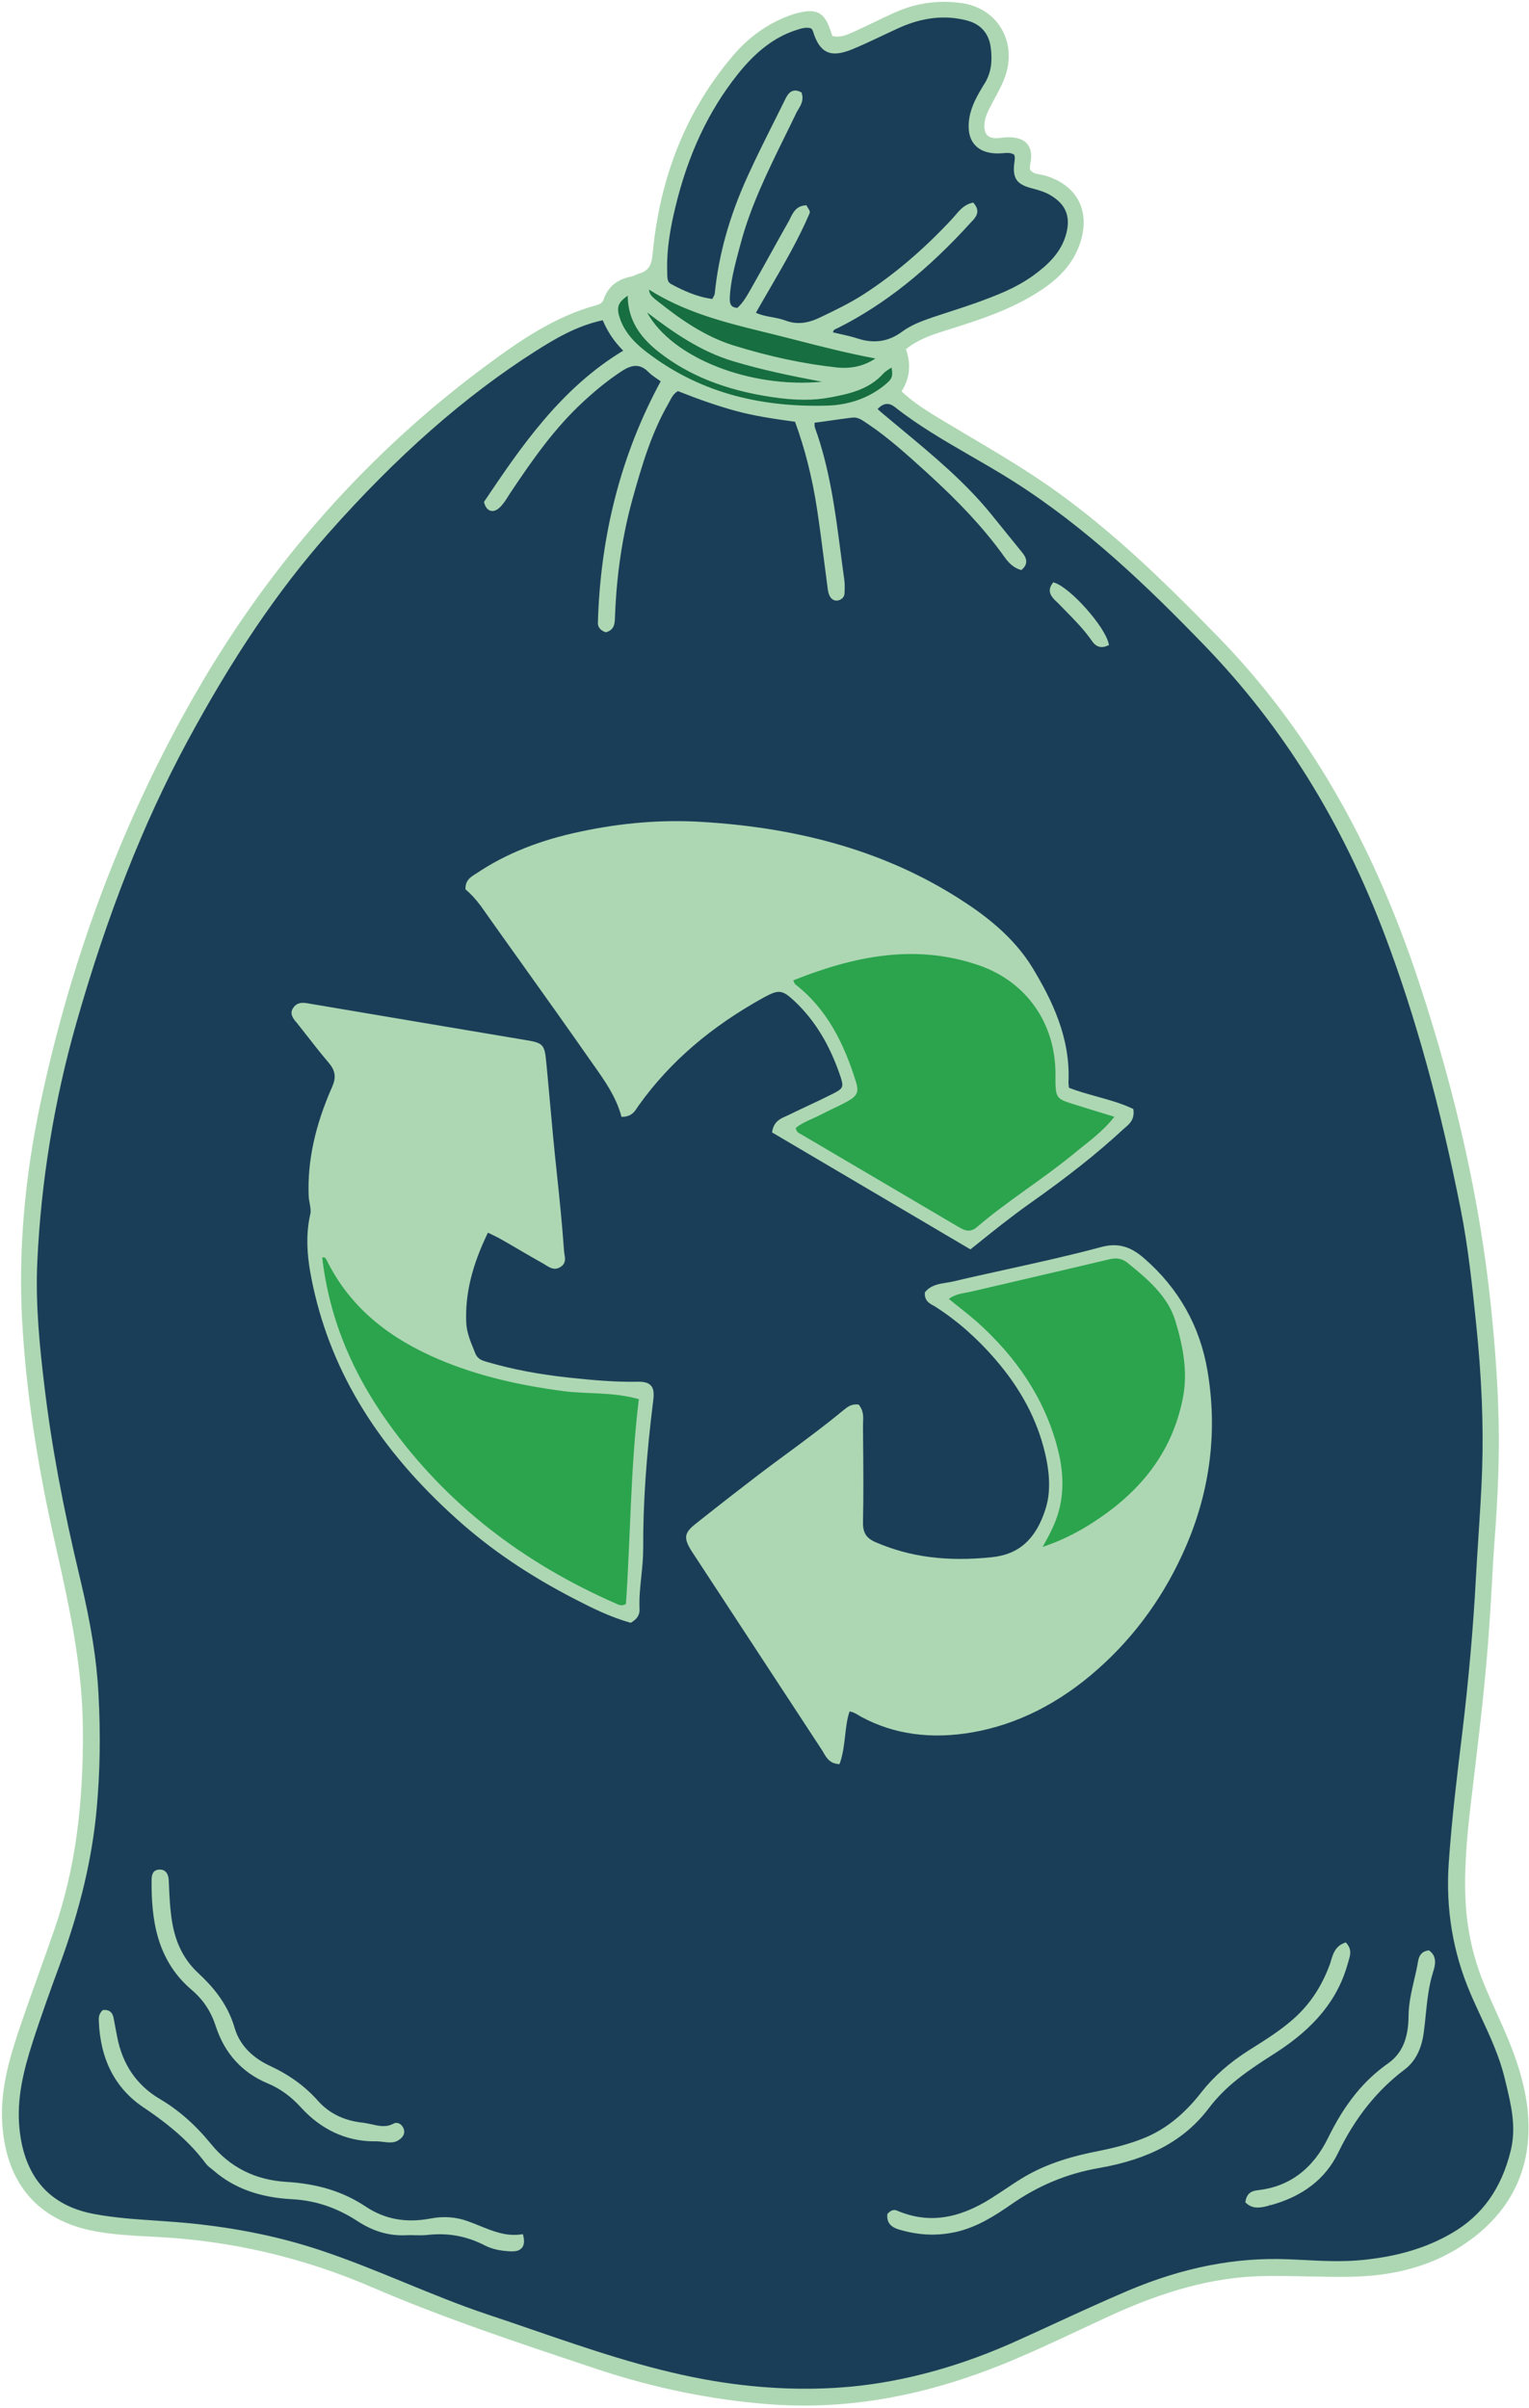
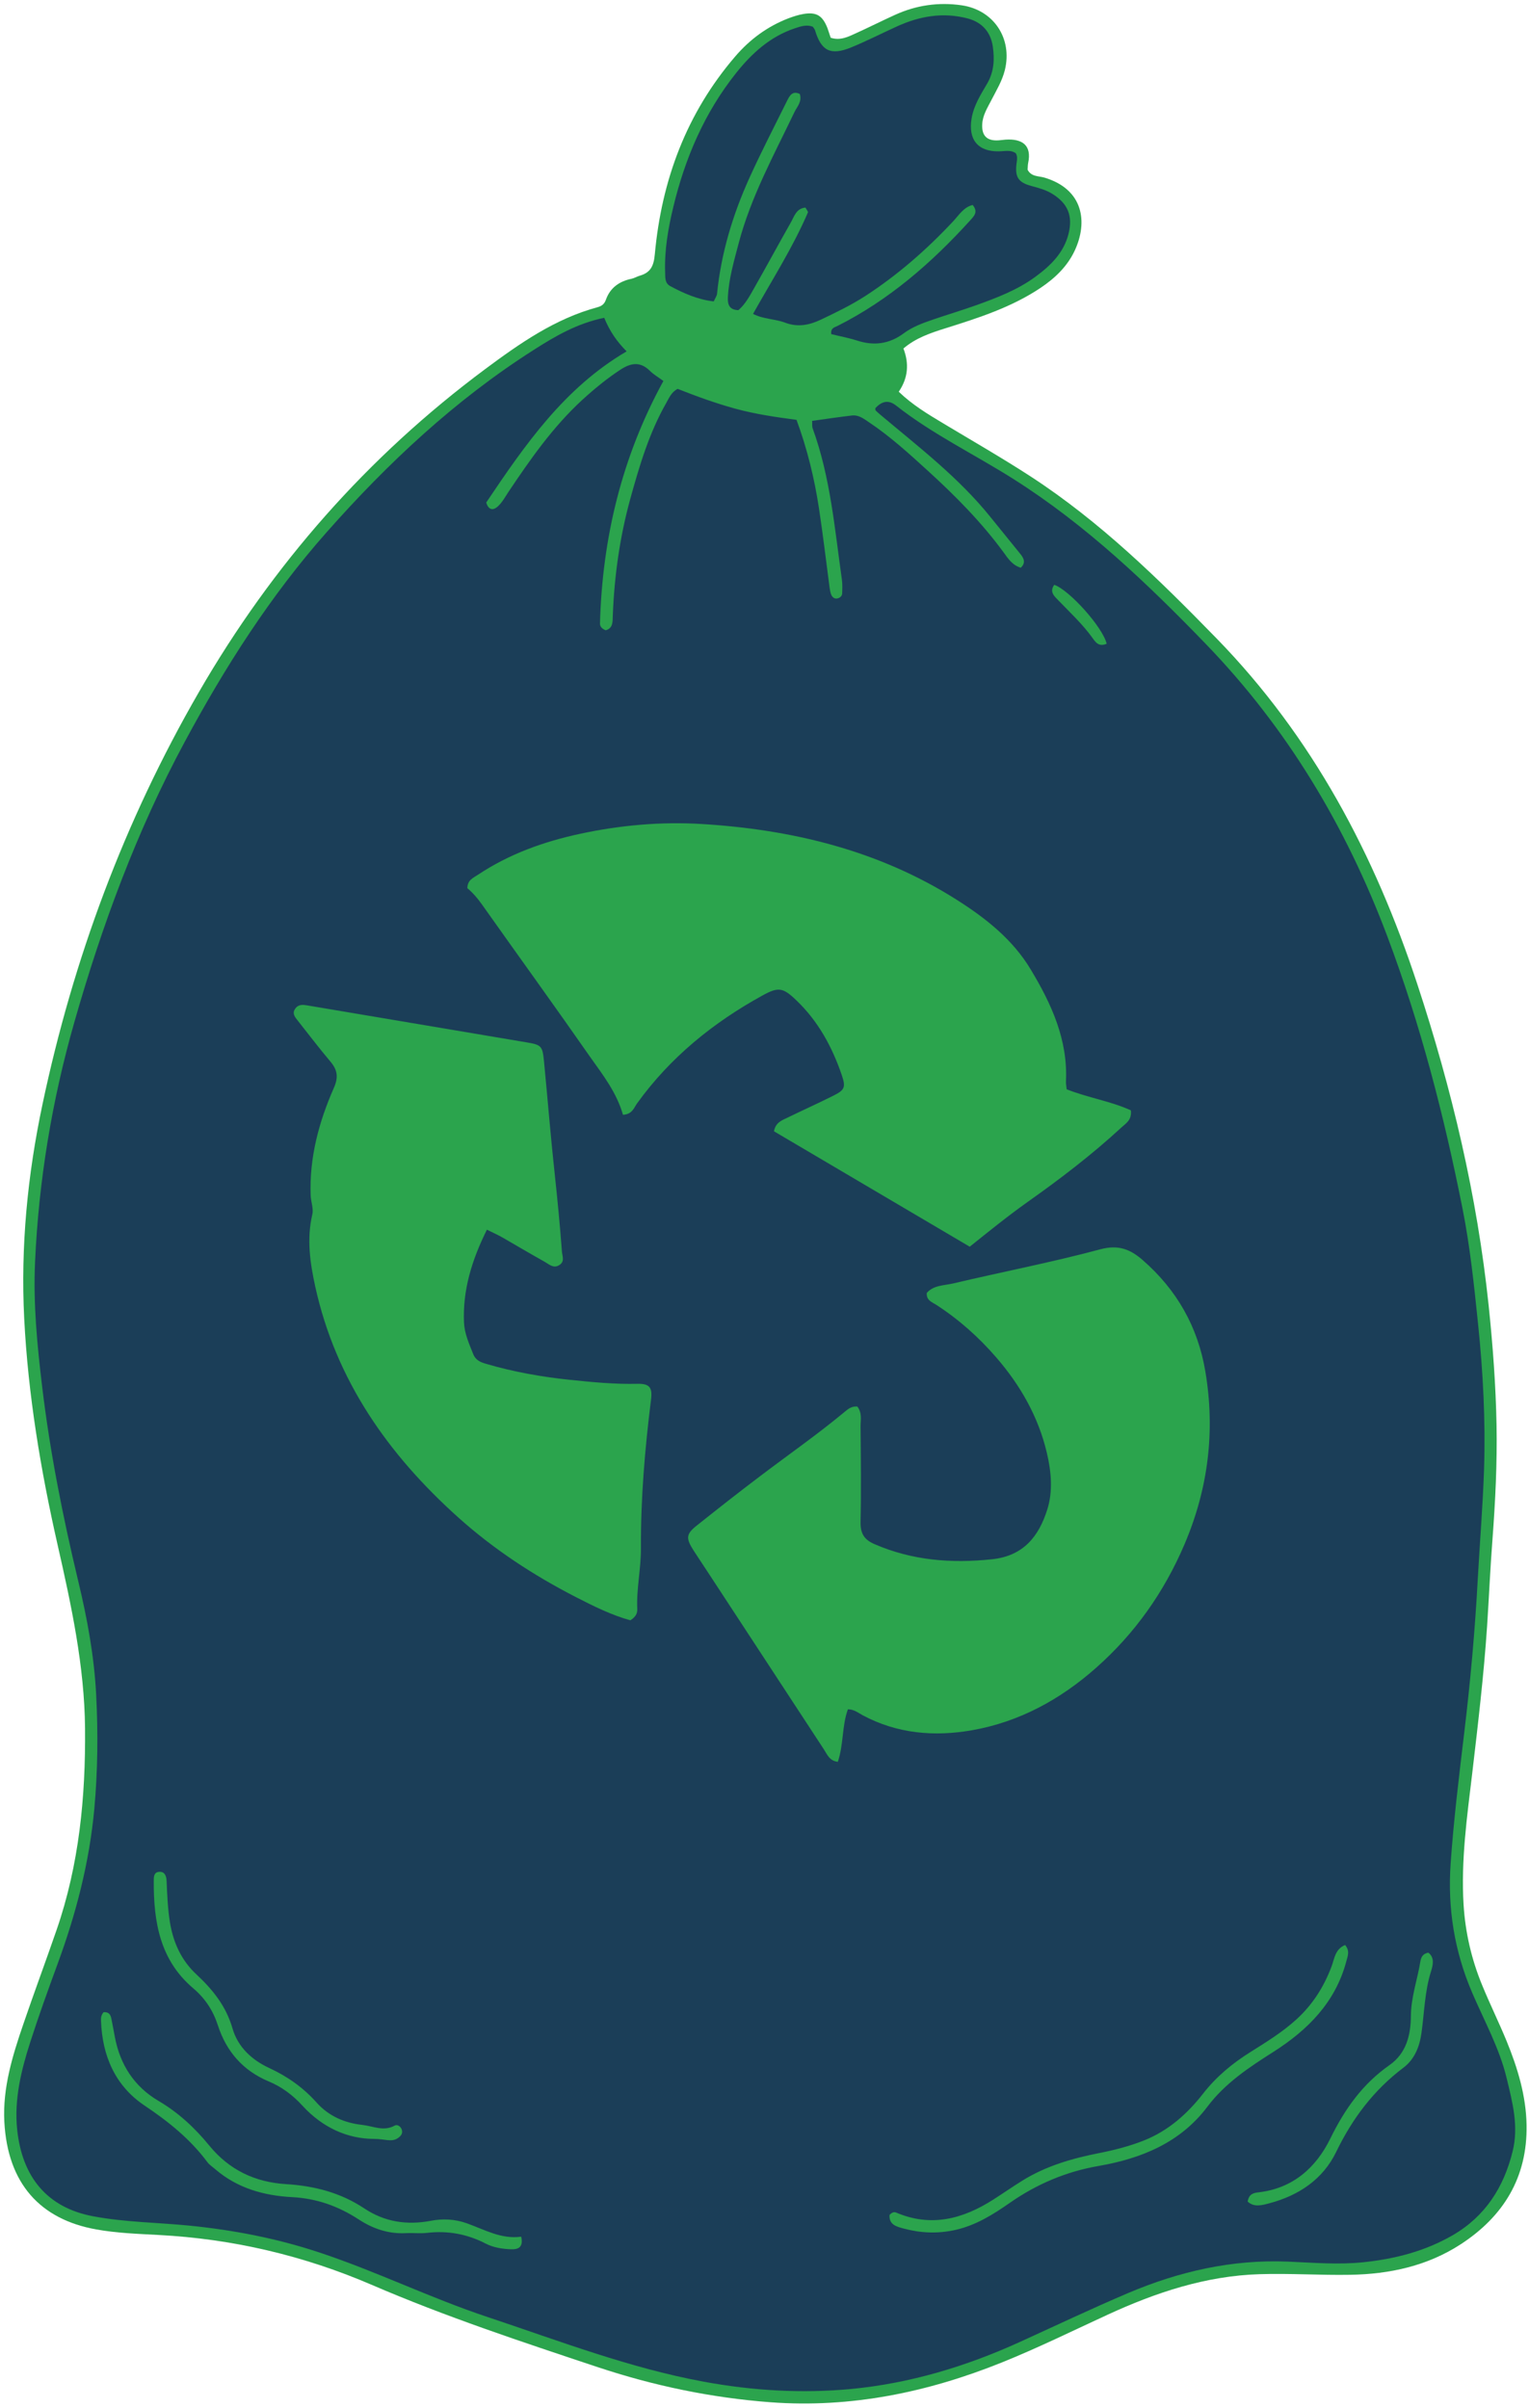
<svg xmlns="http://www.w3.org/2000/svg" fill="#000000" height="277.5" preserveAspectRatio="xMidYMid meet" version="1" viewBox="-0.2 -0.2 176.2 277.5" width="176.2" zoomAndPan="magnify">
  <g id="change1_1">
    <path d="M173.42,235c-0.89-2.16-1.92-4.26-2.81-6.42c-1.23-2.98-1.95-6.08-2.15-9.31c-0.31-5.1,0.4-10.12,1-15.15 c0.66-5.63,1.33-11.26,1.71-16.92c0.22-3.33,0.36-6.66,0.62-9.99c0.33-4.4,0.55-8.8,0.47-13.21c-0.09-4.6-0.43-9.19-0.91-13.77 c-1.33-12.66-4.25-24.96-8.22-37.02c-4.9-14.9-12.07-28.49-23.13-39.84c-6.64-6.81-13.4-13.44-21.42-18.66 c-3.31-2.15-6.73-4.11-10.11-6.14c-1.77-1.06-3.53-2.12-5.1-3.63c1.08-1.58,1.21-3.24,0.54-4.98c1.42-1.22,3.12-1.79,4.84-2.33 c3.82-1.2,7.64-2.42,11.01-4.69c1.63-1.1,3.03-2.44,3.88-4.24c1.55-3.31,1.02-7.08-3.47-8.43c-0.66-0.2-1.52-0.08-1.95-0.91 c0.02-0.23,0.01-0.5,0.06-0.76c0.45-2.09-0.71-2.83-2.59-2.71c-0.27,0.02-0.53,0.06-0.8,0.08c-1.34,0.09-1.97-0.51-1.9-1.85 c0.05-1.04,0.6-1.9,1.06-2.79c0.58-1.13,1.24-2.21,1.55-3.46c0.89-3.64-1.28-6.92-4.98-7.46c-2.64-0.38-5.2-0.02-7.63,1.08 c-1.52,0.69-3.01,1.44-4.53,2.13c-0.9,0.41-1.81,0.89-2.93,0.53c-0.12-0.35-0.24-0.73-0.37-1.1c-0.57-1.46-1.27-1.89-2.77-1.64 c-0.59,0.1-1.17,0.29-1.73,0.5c-2.42,0.93-4.45,2.43-6.13,4.39c-5.63,6.56-8.49,14.28-9.27,22.8c-0.12,1.34-0.48,2.11-1.74,2.47 c-0.32,0.09-0.61,0.28-0.93,0.35c-1.41,0.29-2.47,1.03-2.96,2.4c-0.18,0.52-0.49,0.75-0.97,0.88c-4.89,1.32-8.95,4.16-12.92,7.11 c-13.6,10.11-24.55,22.58-33.02,37.24c-8.59,14.87-14.49,30.76-18.03,47.53c-1.72,8.13-2.52,16.36-2.1,24.67 c0.45,8.81,1.9,17.48,3.85,26.08c1.58,6.96,3.09,13.92,3.16,21.12c0.07,7.94-0.68,15.73-3.29,23.27c-1.24,3.59-2.57,7.16-3.8,10.76 c-1.26,3.67-2.42,7.4-2.21,11.33c0.38,7.09,4.12,11.23,10.58,12.39c2.38,0.43,4.79,0.51,7.18,0.64c8.57,0.45,16.77,2.38,24.63,5.77 c8.47,3.65,17.22,6.54,25.96,9.45c6.48,2.16,13.15,3.55,19.97,4.06c9.23,0.68,18.06-1.14,26.61-4.58c4.15-1.67,8.17-3.65,12.23-5.52 c5.56-2.56,11.31-4.47,17.49-4.66c3.47-0.11,6.95,0.13,10.43,0.07c4.55-0.07,8.92-1.02,12.77-3.53c4.92-3.21,7.67-7.7,7.57-13.72 C175.66,241.29,174.69,238.1,173.42,235z M74.52,32.83L74.52,32.83c-0.05,0.06-0.11,0.11-0.16,0.17 C74.41,32.94,74.47,32.89,74.52,32.83z" fill="#2ba44d" />
  </g>
  <g id="change2_1">
    <path d="M69.43,36.42c0.62,1.53,1.45,2.73,2.58,3.87c-7.16,4.2-11.68,10.72-16.18,17.42c0.23,0.74,0.7,1.06,1.39,0.4 c0.47-0.45,0.8-1.06,1.17-1.62c2.53-3.78,5.13-7.5,8.5-10.6c1.38-1.26,2.82-2.45,4.39-3.48c1.2-0.79,2.29-0.99,3.41,0.12 c0.42,0.42,0.95,0.72,1.56,1.17c-4.78,8.72-7.04,18.08-7.31,27.95c-0.01,0.35,0.24,0.61,0.66,0.78c0.89-0.25,0.79-1.05,0.82-1.75 c0.18-4.55,0.81-9.03,2.02-13.42c1.05-3.8,2.17-7.58,4.14-11.03c0.33-0.57,0.56-1.22,1.31-1.62c2.15,0.85,4.4,1.67,6.71,2.3 c2.25,0.61,4.56,0.95,6.99,1.27c1.22,3.3,2.06,6.72,2.59,10.21c0.46,3.03,0.82,6.08,1.22,9.11c0.04,0.26,0.08,0.53,0.17,0.78 c0.13,0.34,0.4,0.57,0.77,0.47c0.25-0.06,0.5-0.27,0.51-0.56c0.02-0.53,0.04-1.07-0.03-1.59c-0.83-5.87-1.32-11.81-3.37-17.44 c-0.08-0.23-0.04-0.51-0.06-0.86c1.56-0.22,3.06-0.44,4.57-0.62c0.8-0.1,1.4,0.39,2,0.79c2.45,1.64,4.63,3.63,6.79,5.6 c3.16,2.88,6.17,5.92,8.71,9.39c0.49,0.67,0.97,1.45,1.97,1.76c0.56-0.51,0.41-1.02,0-1.53c-1.17-1.45-2.35-2.9-3.53-4.36 c-3.64-4.51-8.21-8.01-12.6-11.7c-0.2-0.17-0.4-0.34-0.59-0.53c-0.04-0.03-0.02-0.12-0.04-0.26c0.69-0.75,1.47-1.04,2.39-0.31 c4.22,3.32,9.07,5.64,13.58,8.5c8.31,5.27,15.36,11.98,22.15,19.01c9.37,9.71,16.12,21.01,20.87,33.62 c3.85,10.22,6.56,20.73,8.68,31.41c0.87,4.38,1.33,8.83,1.79,13.27c0.58,5.59,0.87,11.18,0.69,16.79c-0.14,4.2-0.49,8.39-0.72,12.58 c-0.32,5.93-0.85,11.83-1.56,17.73c-0.6,5.03-1.22,10.06-1.57,15.11c-0.36,5.12,0.43,10.1,2.48,14.87c1.39,3.25,3.13,6.36,3.97,9.83 c0.67,2.79,1.42,5.56,0.69,8.47c-1.02,4.14-3.16,7.48-6.9,9.65c-3.17,1.83-6.59,2.72-10.26,3.11c-2.96,0.31-5.85,0.05-8.78-0.07 c-6.39-0.26-12.48,1.13-18.31,3.6c-4.24,1.8-8.4,3.78-12.6,5.69c-6.18,2.81-12.65,4.75-19.39,5.39c-5.65,0.53-11.32,0.2-16.96-0.84 c-8.59-1.58-16.68-4.71-24.91-7.45c-6.6-2.19-12.85-5.28-19.45-7.46c-4.83-1.6-9.79-2.56-14.86-3.07 c-3.71-0.37-7.45-0.39-11.14-1.08c-5.3-0.99-8.2-4.51-8.77-9.99c-0.36-3.46,0.45-6.78,1.49-10.03c0.98-3.05,2.07-6.07,3.17-9.07 c2.13-5.79,3.66-11.69,4.23-17.86c0.4-4.41,0.44-8.81,0.21-13.21c-0.23-4.4-1.03-8.74-2.06-13.02c-1.77-7.4-3.26-14.86-4.16-22.41 c-0.57-4.76-1.04-9.56-0.82-14.37c0.42-9.37,1.94-18.58,4.51-27.58c3.19-11.2,7.21-22.1,12.74-32.37 c4.63-8.6,9.86-16.82,16.36-24.16c7.07-7.99,14.8-15.23,23.84-20.99C63.79,38.53,66.32,37.06,69.43,36.42z M98.6,161.88 c-0.7-0.06-1.1,0.31-1.51,0.65c-3.13,2.6-6.48,4.93-9.72,7.39c-2.45,1.85-4.86,3.75-7.26,5.66c-1.25,0.99-1.29,1.46-0.4,2.86 c0.54,0.84,1.1,1.67,1.65,2.51c4.46,6.81,8.92,13.62,13.38,20.43c0.38,0.58,0.64,1.33,1.61,1.44c0.68-2.01,0.46-4.12,1.16-6.05 c0.68-0.01,1.17,0.39,1.68,0.67c4,2.15,8.29,2.5,12.63,1.74c5.45-0.96,10.18-3.55,14.3-7.2c4.46-3.95,7.82-8.7,10.17-14.2 c2.75-6.44,3.57-13.08,2.41-19.96c-0.86-5.12-3.29-9.4-7.22-12.82c-1.42-1.24-2.79-1.8-4.88-1.24c-5.59,1.5-11.3,2.6-16.94,3.93 c-1.05,0.25-2.28,0.19-3.06,1.1c-0.06,0.86,0.6,1.05,1.08,1.36c2.6,1.68,4.89,3.72,6.91,6.05c2.79,3.22,4.87,6.85,5.85,11.03 c0.51,2.15,0.71,4.41,0.05,6.51c-0.97,3.07-2.72,5.36-6.39,5.74c-4.68,0.49-9.16,0.14-13.51-1.74c-1.24-0.53-1.65-1.27-1.62-2.6 c0.08-3.67,0.03-7.35,0-11.02C98.97,163.4,99.17,162.64,98.6,161.88z M71.59,128.26c1.08-0.06,1.26-0.81,1.63-1.32 c3.82-5.3,8.76-9.3,14.45-12.43c1.83-1.01,2.36-0.92,3.89,0.55c2.52,2.4,4.14,5.38,5.25,8.64c0.48,1.41,0.32,1.71-1,2.37 c-1.73,0.87-3.5,1.66-5.24,2.51c-0.63,0.31-1.38,0.53-1.58,1.58c7.51,4.43,15.02,8.85,22.56,13.3c2.2-1.76,4.37-3.52,6.65-5.14 c3.76-2.66,7.42-5.45,10.81-8.58c0.51-0.48,1.24-0.85,1.11-1.99c-2.3-1.06-4.95-1.45-7.4-2.43c-0.03-0.36-0.09-0.62-0.08-0.88 c0.24-4.81-1.68-8.98-4.07-12.94c-2.07-3.45-5.19-5.91-8.54-8.03c-8.97-5.68-18.95-8.09-29.41-8.72c-4.67-0.28-9.33,0.14-13.92,1.12 c-4.21,0.9-8.21,2.33-11.82,4.73c-0.54,0.36-1.22,0.61-1.22,1.55c0.61,0.51,1.17,1.15,1.67,1.86c4.16,5.88,8.39,11.72,12.51,17.63 C69.31,123.71,70.87,125.72,71.59,128.26z M55.91,141.5c0.77,0.38,1.31,0.62,1.83,0.92c1.62,0.93,3.23,1.89,4.86,2.8 c0.49,0.28,0.99,0.78,1.65,0.36c0.67-0.43,0.34-1.02,0.3-1.61c-0.22-2.99-0.51-5.96-0.83-8.94c-0.47-4.3-0.81-8.61-1.23-12.92 c-0.17-1.77-0.3-1.91-1.97-2.19c-8.4-1.42-16.81-2.83-25.22-4.25c-0.54-0.09-1.08-0.18-1.46,0.34c-0.43,0.57-0.04,1,0.29,1.42 c1.24,1.57,2.45,3.16,3.74,4.69c0.82,0.97,0.95,1.81,0.4,3.05c-1.73,3.93-2.83,8.04-2.67,12.4c0.03,0.73,0.35,1.5,0.19,2.17 c-0.66,2.82-0.26,5.6,0.34,8.32c2.37,10.78,8.4,19.35,16.48,26.6c4.09,3.67,8.67,6.67,13.56,9.18c2.06,1.06,4.15,2.09,6.27,2.67 c0.62-0.38,0.82-0.81,0.8-1.29c-0.11-2.34,0.43-4.64,0.42-6.98c-0.03-5.74,0.45-11.44,1.16-17.13c0.18-1.41-0.14-1.88-1.57-1.85 c-2.61,0.06-5.2-0.19-7.79-0.46c-3.25-0.34-6.46-0.91-9.61-1.83c-0.66-0.19-1.23-0.41-1.52-1.14c-0.47-1.18-1-2.35-1.06-3.63 C53.11,148.46,54.17,145,55.91,141.5z M154.81,223.93c-1.15,0.46-1.23,1.57-1.55,2.43c-0.88,2.36-2.17,4.41-4.04,6.12 c-1.64,1.5-3.52,2.65-5.38,3.82c-2.05,1.29-3.87,2.8-5.38,4.73c-1.82,2.34-4.01,4.3-6.83,5.42c-1.68,0.67-3.42,1.11-5.19,1.46 c-3.09,0.61-6.1,1.48-8.81,3.16c-1.13,0.7-2.23,1.47-3.36,2.19c-3.5,2.24-7.17,3.22-11.2,1.5c-0.28-0.12-0.52,0.02-0.76,0.27 c-0.09,1.15,0.86,1.37,1.66,1.58c1.95,0.52,3.91,0.6,5.93,0.15c2.35-0.53,4.32-1.76,6.24-3.1c3.12-2.18,6.51-3.62,10.26-4.27 c4.94-0.86,9.41-2.68,12.53-6.82c2.06-2.74,4.82-4.55,7.65-6.35c3.92-2.5,7.09-5.67,8.35-10.35 C155.09,225.24,155.4,224.63,154.81,223.93z M11.74,231.67c-0.31,0.35-0.31,0.68-0.3,1.01c0.15,4.04,1.64,7.48,5.02,9.75 c2.75,1.84,5.26,3.86,7.24,6.52c0.23,0.31,0.59,0.54,0.89,0.8c2.54,2.2,5.63,3.06,8.86,3.23c2.85,0.15,5.33,1.04,7.67,2.56 c1.66,1.09,3.46,1.7,5.48,1.59c0.8-0.04,1.61,0.06,2.4-0.03c2.39-0.28,4.64,0.13,6.78,1.24c0.9,0.46,1.91,0.61,2.9,0.65 c0.76,0.03,1.48-0.17,1.18-1.45c-2.29,0.32-4.23-0.82-6.28-1.55c-1.35-0.48-2.76-0.55-4.15-0.28c-2.75,0.52-5.31,0.13-7.65-1.43 c-2.75-1.83-5.78-2.6-9.05-2.8c-3.54-0.22-6.53-1.64-8.82-4.45c-1.65-2.02-3.55-3.79-5.83-5.13c-2.81-1.65-4.43-4.17-5.04-7.35 c-0.14-0.72-0.26-1.44-0.41-2.15C12.54,231.97,12.37,231.63,11.74,231.67z M42.89,246.27c1.24-0.01,2.04,0.43,2.79-0.11 c0.35-0.25,0.58-0.55,0.4-1.01c-0.15-0.36-0.51-0.57-0.8-0.41c-1.27,0.71-2.5,0.05-3.72-0.08c-2.03-0.22-3.87-1-5.28-2.58 c-1.53-1.72-3.36-3.01-5.46-3.98c-2.01-0.93-3.62-2.43-4.23-4.57c-0.74-2.56-2.27-4.46-4.16-6.22c-1.71-1.59-2.65-3.62-3.04-5.95 c-0.26-1.59-0.32-3.18-0.39-4.78c-0.02-0.55-0.18-1.15-0.89-1.08c-0.61,0.06-0.59,0.63-0.59,1.1c-0.02,4.67,0.71,9.07,4.55,12.32 c1.36,1.15,2.28,2.55,2.84,4.27c0.97,3,2.89,5.22,5.86,6.46c1.5,0.62,2.8,1.6,3.88,2.79C37,245.01,39.89,246.26,42.89,246.27z M143.58,253.49c0.73,0.69,1.64,0.43,2.5,0.2c3.39-0.9,6.17-2.76,7.7-5.92c1.87-3.86,4.33-7.13,7.77-9.72 c1.25-0.95,1.84-2.39,2.06-3.99c0.33-2.37,0.37-4.78,1.1-7.1c0.2-0.64,0.46-1.57-0.31-2.15c-0.66,0.11-0.84,0.56-0.92,1.02 c-0.34,2.1-1.08,4.12-1.09,6.29c-0.02,2.2-0.53,4.29-2.47,5.65c-3.1,2.17-5.15,5.06-6.81,8.45c-1.64,3.35-4.31,5.76-8.29,6.21 C144.32,252.49,143.72,252.58,143.58,253.49z M127.33,73.98c-0.44-1.88-4.27-6.17-6.04-6.79c-0.6,0.84,0.04,1.34,0.53,1.85 c1.34,1.39,2.76,2.71,3.89,4.29C126.04,73.78,126.41,74.38,127.33,73.98z M90.27,36.98c1.44,0.55,2.77,0.29,4.07-0.32 c1.75-0.83,3.49-1.67,5.13-2.72c3.78-2.45,7.13-5.38,10.2-8.67c0.65-0.7,1.19-1.6,2.22-1.85c0.67,0.81,0.15,1.29-0.3,1.79 c-4.43,4.88-9.34,9.16-15.28,12.15c-0.31,0.16-0.8,0.21-0.72,0.94c0.96,0.24,2,0.43,3,0.75c1.92,0.62,3.68,0.39,5.31-0.81 c1.03-0.77,2.23-1.21,3.43-1.62c1.64-0.56,3.31-1.06,4.94-1.64c2.39-0.86,4.77-1.76,6.84-3.28c1.74-1.28,3.28-2.75,3.83-4.97 c0.51-2.06-0.08-3.48-1.87-4.59c-0.75-0.47-1.58-0.68-2.42-0.91c-1.57-0.43-1.93-1.07-1.68-2.78c0.05-0.33,0.08-0.66-0.11-0.99 c-0.59-0.42-1.27-0.23-1.93-0.22c-2.45,0.05-3.58-1.37-3.16-3.82c0.26-1.5,1.06-2.74,1.79-3.99c0.8-1.37,0.86-2.82,0.65-4.27 c-0.24-1.63-1.2-2.78-2.88-3.23c-2.85-0.75-5.55-0.28-8.18,0.92c-1.76,0.8-3.49,1.69-5.28,2.42c-2.36,0.96-3.43,0.4-4.15-1.99 c-0.04-0.12-0.13-0.22-0.25-0.4c-0.68-0.27-1.36-0.06-2.07,0.18c-2.84,0.95-4.95,2.87-6.76,5.14c-3.65,4.57-5.9,9.83-7.25,15.46 c-0.59,2.45-1.03,4.96-0.94,7.52c0.02,0.61-0.05,1.24,0.59,1.59c1.57,0.84,3.19,1.56,5.01,1.76c0.18-0.39,0.35-0.62,0.38-0.87 c0.47-4.69,1.82-9.15,3.76-13.42c1.35-2.98,2.86-5.89,4.31-8.82c0.3-0.61,0.63-1.2,1.47-0.79c0.28,0.9-0.32,1.46-0.62,2.09 c-2.36,4.94-5.01,9.75-6.42,15.09c-0.54,2.06-1.15,4.11-1.25,6.26c-0.04,0.84,0.18,1.44,1.21,1.47c0.81-0.69,1.31-1.65,1.83-2.56 c1.42-2.5,2.78-5.02,4.2-7.52c0.4-0.69,0.62-1.64,1.7-1.74c0.12,0.23,0.33,0.46,0.28,0.57c-1.74,4.04-4.11,7.74-6.32,11.68 C87.8,36.6,89.12,36.54,90.27,36.98z" fill="#1b3e58" />
  </g>
  <g id="change3_1">
-     <path d="M74.52,32.83c4.04,2.61,8.6,3.82,13.19,4.94c4.46,1.08,8.88,2.37,13.6,3.2c-1.62,1.26-3.35,1.61-5.12,1.42 c-4.04-0.44-8.01-1.33-11.9-2.54c-3.3-1.02-6.11-2.96-8.78-5.09c-0.55-0.43-1.22-0.88-1.15-1.76 C74.41,32.94,74.47,32.89,74.52,32.83z M71.04,36.66c0.6,1.71,1.84,2.93,3.23,3.99c6.17,4.69,13.27,6.35,20.86,6.14 c2.39-0.07,4.73-0.78,6.69-2.35c1.07-0.86,1.21-1.2,0.9-2.69c-0.46,0.32-0.97,0.56-1.31,0.94c-1.58,1.76-3.71,2.23-5.89,2.65 c-2.26,0.44-4.51,0.31-6.76-0.03c-4.68-0.7-9.07-2.15-12.86-5.12c-2.14-1.68-3.67-3.69-3.5-6.78 C70.76,34.44,70.51,35.11,71.04,36.66z M84.3,41.18c-3.91-1.18-7.17-3.53-10.61-6.2c2.47,6.28,13.11,10.37,22.45,8.85 C92.16,43.11,88.19,42.35,84.3,41.18z M74.52,32.83c-0.08-0.04-0.16-0.07-0.24-0.11c0.02,0.09,0.05,0.19,0.07,0.28 C74.41,32.94,74.47,32.89,74.52,32.83z" fill="#176e40" />
-   </g>
+     </g>
  <g id="change4_1">
-     <path d="M17.27,216.59c0-0.5,0-1.27,0.82-1.35c0.31-0.03,0.56,0.04,0.76,0.21c0.25,0.22,0.38,0.58,0.4,1.11 l0.01,0.21c0.06,1.49,0.13,3.03,0.38,4.54c0.41,2.43,1.38,4.33,2.96,5.81c1.53,1.42,3.39,3.43,4.23,6.33 c0.68,2.4,2.6,3.72,4.09,4.41c2.22,1.03,4.04,2.35,5.54,4.04c1.27,1.43,3,2.27,5.12,2.5c0.35,0.04,0.7,0.12,1.04,0.19 c0.87,0.2,1.69,0.38,2.53-0.08c0.18-0.1,0.38-0.11,0.57-0.04c0.25,0.09,0.46,0.3,0.58,0.58c0.29,0.75-0.29,1.17-0.49,1.31 c-0.34,0.25-0.69,0.32-1.06,0.32c-0.24,0-0.48-0.03-0.74-0.06c-0.34-0.04-0.72-0.09-1.14-0.07c-3.19-0.01-6.1-1.37-8.42-3.94 c-1.12-1.23-2.39-2.15-3.79-2.73c-2.96-1.24-4.98-3.46-6-6.61c-0.55-1.69-1.45-3.05-2.76-4.16 C17.78,225.62,17.25,220.82,17.27,216.59z M121.64,69.21c0.29,0.3,0.58,0.6,0.87,0.89c1.04,1.06,2.12,2.15,2.99,3.37l0.04,0.06 c0.23,0.33,0.58,0.83,1.22,0.83c0.19,0,0.41-0.04,0.65-0.15l0.19-0.08l-0.05-0.2c-0.45-1.95-4.32-6.32-6.19-6.97l-0.18-0.06 l-0.11,0.15c-0.67,0.93-0.04,1.57,0.42,2.03L121.64,69.21z M144.79,252.18c-0.48,0.06-1.27,0.15-1.46,1.27l-0.02,0.13l0.1,0.09 c0.41,0.39,0.87,0.51,1.33,0.51c0.46,0,0.92-0.12,1.36-0.24l-0.02-0.25l0.06,0.24c3.75-1,6.4-3.03,7.86-6.05 c1.97-4.06,4.49-7.21,7.7-9.63c1.17-0.89,1.9-2.29,2.16-4.16c0.1-0.71,0.17-1.41,0.24-2.12c0.17-1.64,0.34-3.33,0.85-4.94 c0.19-0.6,0.54-1.72-0.4-2.42l-0.09-0.07l-0.11,0.02c-0.84,0.14-1.05,0.77-1.13,1.23c-0.12,0.73-0.29,1.47-0.46,2.19 c-0.31,1.33-0.63,2.71-0.64,4.14c-0.02,2.6-0.77,4.33-2.36,5.45c-2.81,1.97-5,4.68-6.89,8.54 C151.11,249.73,148.38,251.77,144.79,252.18z M138.26,240.88c-2.02,2.6-4.22,4.35-6.73,5.34c-1.46,0.58-3.09,1.04-5.15,1.45 c-2.56,0.5-5.88,1.32-8.89,3.19c-0.64,0.39-1.26,0.81-1.89,1.23c-0.49,0.32-0.98,0.65-1.47,0.96c-3.94,2.52-7.43,2.99-10.97,1.48 c-0.51-0.22-0.91,0.19-1.04,0.33l-0.06,0.06l-0.01,0.09c-0.1,1.33,0.99,1.62,1.84,1.84c1.14,0.3,2.25,0.45,3.35,0.45 c0.9,0,1.8-0.1,2.7-0.3c2.49-0.56,4.57-1.92,6.33-3.14c3.16-2.21,6.48-3.59,10.16-4.23c5.87-1.02,9.9-3.22,12.69-6.92 c1.96-2.6,4.48-4.32,7.58-6.29c4.64-2.96,7.33-6.29,8.46-10.5c0.02-0.08,0.05-0.17,0.07-0.25c0.17-0.57,0.36-1.21-0.23-1.91 l-0.11-0.13l-0.17,0.06c-1.05,0.4-1.31,1.28-1.54,2.05c-0.05,0.18-0.1,0.35-0.17,0.52c-0.91,2.44-2.21,4.41-3.97,6.02 c-1.52,1.39-3.29,2.5-5,3.58l-0.34,0.21C141.45,237.51,139.67,239.08,138.26,240.88z M131.65,144.8c3.98,3.46,6.44,7.83,7.3,12.97 c1.16,6.86,0.34,13.62-2.43,20.1c-2.39,5.59-5.83,10.4-10.23,14.29c-4.42,3.92-9.28,6.36-14.42,7.26 c-4.76,0.83-9.06,0.24-12.79-1.77c-0.12-0.06-0.23-0.13-0.34-0.2c-0.34-0.2-0.66-0.39-1.04-0.43c-0.3,0.89-0.4,1.82-0.51,2.8 c-0.12,1.01-0.23,2.06-0.58,3.08l-0.07,0.19l-0.2-0.02c-0.94-0.11-1.3-0.72-1.62-1.27c-0.06-0.1-0.11-0.19-0.17-0.29l-14.02-21.4 c-0.34-0.51-0.68-1.03-1.01-1.54c-0.97-1.53-0.89-2.13,0.46-3.19c2.9-2.3,5.14-4.04,7.26-5.66c1.06-0.81,2.13-1.6,3.21-2.39 c2.16-1.6,4.4-3.25,6.51-5l0.09-0.07c0.39-0.32,0.84-0.68,1.59-0.62l0.11,0.01l0.07,0.09c0.5,0.66,0.47,1.34,0.44,1.93 c-0.01,0.15-0.01,0.3-0.01,0.45l0.01,1.51c0.03,3.12,0.06,6.35-0.01,9.52c-0.03,1.27,0.36,1.89,1.47,2.37 c3.97,1.71,8.22,2.26,13.39,1.72c3.12-0.32,5.08-2.09,6.18-5.57c0.56-1.77,0.54-3.86-0.05-6.38c-0.92-3.91-2.81-7.48-5.8-10.92 c-2.09-2.41-4.39-4.43-6.86-6c-0.08-0.05-0.16-0.1-0.25-0.14c-0.43-0.24-1.01-0.57-0.95-1.44l0.01-0.08l0.05-0.06 c0.65-0.76,1.55-0.9,2.41-1.04c0.26-0.04,0.53-0.08,0.78-0.14c2.07-0.49,4.17-0.95,6.21-1.4c3.53-0.78,7.17-1.58,10.72-2.53 C128.51,142.98,129.99,143.35,131.65,144.8z M122.1,173.81c-0.33,1.3-0.9,2.47-1.62,3.79c1.61-0.59,3.05-1.29,4.5-2.18 c6.16-3.78,9.72-8.56,10.9-14.61c0.6-3.12-0.1-6.16-0.86-8.72c-0.87-2.88-3.41-4.94-5.46-6.6c-0.52-0.42-1.1-0.52-1.85-0.34 c-3.3,0.78-6.6,1.55-9.9,2.32c-2.03,0.47-4.06,0.95-6.08,1.42c-0.19,0.04-0.38,0.08-0.58,0.12c-0.55,0.1-1.07,0.19-1.58,0.49 c0.29,0.23,0.58,0.46,0.86,0.68c0.76,0.6,1.47,1.16,2.16,1.78c4.82,4.33,7.86,9.1,9.31,14.6 C122.59,169.22,122.66,171.59,122.1,173.81z M33.88,117.53c-0.32-0.41-0.77-0.97-0.24-1.66c0.48-0.64,1.15-0.53,1.7-0.44l12.26,2.07 c4.32,0.73,8.64,1.45,12.96,2.18c1.79,0.3,2,0.53,2.18,2.41c0.14,1.44,0.27,2.88,0.4,4.33c0.25,2.82,0.52,5.73,0.83,8.59 c0.3,2.82,0.61,5.85,0.83,8.95c0.01,0.13,0.03,0.25,0.05,0.38c0.08,0.46,0.19,1.04-0.47,1.46c-0.67,0.43-1.22,0.07-1.63-0.18 c-0.09-0.06-0.18-0.12-0.27-0.17c-0.97-0.54-1.92-1.09-2.87-1.65c-0.66-0.39-1.32-0.77-1.99-1.15c-0.35-0.21-0.73-0.39-1.16-0.6 c-0.14-0.07-0.28-0.14-0.43-0.21c-1.84,3.78-2.64,7.08-2.5,10.36c0.04,1.08,0.46,2.12,0.87,3.12l0.17,0.43 c0.25,0.63,0.74,0.82,1.36,0.99c2.93,0.86,6.06,1.45,9.57,1.82c2.63,0.28,5.2,0.51,7.76,0.46c0.78-0.02,1.26,0.12,1.55,0.44 c0.3,0.33,0.38,0.82,0.27,1.7c-0.81,6.48-1.18,11.91-1.16,17.1c0,1.09-0.11,2.17-0.22,3.23c-0.13,1.23-0.26,2.49-0.2,3.74 c0.03,0.62-0.27,1.12-0.92,1.51l-0.09,0.06l-0.1-0.03c-2.2-0.61-4.33-1.66-6.32-2.69c-5.25-2.7-9.71-5.71-13.61-9.22 c-8.96-8.03-14.37-16.77-16.56-26.73c-0.55-2.5-1.03-5.45-0.34-8.43c0.09-0.37,0.01-0.78-0.07-1.23c-0.05-0.29-0.11-0.58-0.12-0.88 c-0.15-3.98,0.73-8.07,2.69-12.51c0.5-1.12,0.4-1.88-0.36-2.79c-0.95-1.12-1.87-2.3-2.76-3.44c-0.33-0.42-0.66-0.84-0.99-1.26 L33.88,117.53z M71.69,184.46c0.2-2.81,0.32-5.69,0.44-8.47c0.21-4.83,0.43-9.83,1.02-14.78c-1.88-0.51-3.68-0.58-5.41-0.66 c-1.06-0.04-2.05-0.09-3.06-0.22c-5.68-0.75-10.24-1.91-14.37-3.66c-6.27-2.66-10.54-6.42-13.07-11.52c0-0.01-0.01-0.01-0.01-0.02 c0.85,6.52,3.29,12.54,7.44,18.38c6.41,9.02,15.24,16.03,26.25,20.84l0.08,0.03C71.23,184.51,71.4,184.58,71.69,184.46z M11.19,232.68c0.16,4.43,1.89,7.77,5.13,9.95c3.26,2.18,5.48,4.18,7.18,6.46c0.18,0.24,0.42,0.44,0.66,0.62 c0.09,0.07,0.18,0.14,0.27,0.22c2.33,2.02,5.28,3.09,9.01,3.29c2.69,0.14,5.15,0.96,7.55,2.52c1.83,1.2,3.68,1.73,5.63,1.63 c0.33-0.02,0.67-0.01,1,0c0.46,0.01,0.94,0.02,1.42-0.03c2.36-0.27,4.53,0.12,6.64,1.21c0.81,0.41,1.76,0.63,3,0.68 c0.05,0,0.1,0,0.15,0c0.37,0,0.83-0.06,1.12-0.41c0.25-0.3,0.3-0.75,0.16-1.35l-0.05-0.22l-0.23,0.03c-1.72,0.24-3.21-0.37-4.8-1.01 c-0.45-0.18-0.9-0.37-1.36-0.53c-1.35-0.48-2.79-0.58-4.28-0.29c-2.82,0.53-5.26,0.08-7.46-1.39c-2.58-1.71-5.49-2.62-9.17-2.84 c-3.56-0.22-6.47-1.69-8.64-4.36c-1.82-2.23-3.75-3.92-5.9-5.19c-2.65-1.56-4.31-3.97-4.92-7.18c-0.05-0.28-0.1-0.55-0.16-0.83 c-0.08-0.44-0.16-0.88-0.25-1.32c-0.05-0.24-0.2-1-1.15-0.92l-0.1,0.01l-0.07,0.07C11.16,231.92,11.18,232.36,11.19,232.68 L11.19,232.68z M53.53,102.36l-0.09-0.08l0-0.12c0.01-0.93,0.61-1.3,1.08-1.6c0.08-0.05,0.17-0.1,0.25-0.16 c3.32-2.22,7.21-3.78,11.91-4.77c4.76-1.02,9.47-1.4,13.99-1.12c11.68,0.7,21.34,3.57,29.53,8.76c2.81,1.78,6.33,4.32,8.62,8.11 c2.17,3.6,4.35,7.98,4.11,13.08c-0.01,0.17,0.02,0.34,0.04,0.56l0.02,0.13c1.05,0.41,2.15,0.71,3.22,1.01 c1.36,0.38,2.78,0.77,4.06,1.37l0.13,0.06l0.02,0.14c0.12,1.09-0.47,1.59-0.94,1.99c-0.08,0.07-0.17,0.14-0.24,0.21 c-2.93,2.72-6.38,5.46-10.84,8.6c-2.14,1.52-4.22,3.19-6.23,4.81l-0.54,0.43l-6.34-3.74l-16.52-9.74l0.03-0.17 c0.2-1.08,0.93-1.41,1.52-1.67l0.2-0.09c0.74-0.36,1.49-0.72,2.24-1.07c0.99-0.46,2-0.94,2.99-1.44c1.24-0.62,1.31-0.79,0.88-2.07 c-1.22-3.59-2.92-6.38-5.19-8.54c-1.47-1.4-1.88-1.45-3.6-0.51c-6.11,3.37-10.81,7.41-14.37,12.36c-0.09,0.11-0.16,0.22-0.23,0.33 c-0.29,0.45-0.65,1.02-1.62,1.07l-0.2,0.01l-0.05-0.19c-0.62-2.19-1.91-4.02-3.16-5.78l-0.52-0.74c-2.55-3.65-5.18-7.34-7.73-10.91 c-1.6-2.24-3.2-4.48-4.78-6.72C54.62,103.42,54.07,102.81,53.53,102.36z M121.16,123.83l0-0.4c-0.04-5.66-3.34-10.32-8.61-12.15 c-7.91-2.74-15.37-0.61-21.02,1.62c0.02,0.05,0.05,0.12,0.06,0.13c4.11,3.2,5.93,7.73,7.06,11.32c0.41,1.3,0.17,1.88-1.1,2.58 c-0.56,0.31-1.15,0.59-1.71,0.86c-0.45,0.21-0.9,0.43-1.34,0.66c-0.32,0.16-0.64,0.31-0.97,0.45c-0.65,0.29-1.26,0.56-1.78,0.95 c0.07,0.22,0.22,0.29,0.42,0.4c0.05,0.03,0.1,0.05,0.15,0.08c1.53,0.9,3.06,1.8,4.59,2.7c1.52,0.9,3.05,1.79,4.57,2.69 c2.88,1.69,5.76,3.39,8.64,5.09l0.11,0.06c0.77,0.46,1.29,0.71,1.96,0.13c1.9-1.63,3.96-3.11,5.95-4.53 c1.75-1.25,3.55-2.55,5.24-3.94c0.34-0.28,0.69-0.56,1.04-0.84c1.15-0.92,2.34-1.86,3.36-3.08l-0.92-0.28 c-1.31-0.4-2.57-0.79-3.81-1.18c-1.58-0.5-1.83-0.83-1.88-2.51C121.16,124.37,121.16,124.1,121.16,123.83z M175.94,244.66 c0.1,5.85-2.49,10.54-7.68,13.93c-3.55,2.32-7.77,3.49-12.9,3.57c-1.61,0.03-3.25-0.01-4.83-0.04c-1.84-0.04-3.74-0.08-5.59-0.03 c-5.35,0.17-10.88,1.64-17.39,4.64c-1.04,0.48-2.09,0.97-3.13,1.46c-2.96,1.39-6.02,2.82-9.11,4.07c-7.89,3.18-15.4,4.74-22.82,4.74 c-1.3,0-2.6-0.05-3.89-0.14c-6.65-0.49-13.39-1.86-20.03-4.07l-0.71-0.24c-8.37-2.79-17.02-5.66-25.27-9.22 c-7.84-3.37-16.1-5.31-24.54-5.75l-0.91-0.05c-2.07-0.11-4.21-0.22-6.3-0.6c-6.68-1.2-10.41-5.56-10.79-12.62 c-0.21-3.96,0.93-7.66,2.22-11.42c0.64-1.89,1.33-3.79,1.99-5.64c0.61-1.71,1.22-3.41,1.81-5.12c2.32-6.69,3.36-14.06,3.28-23.19 c-0.06-6.9-1.4-13.35-3.15-21.07c-2.18-9.6-3.44-18.14-3.86-26.12c-0.41-7.89,0.3-16.21,2.1-24.73c3.61-17.1,9.69-33.12,18.06-47.6 c8.55-14.79,19.68-27.35,33.09-37.32c4.07-3.02,8.12-5.84,13-7.15c0.44-0.12,0.66-0.31,0.8-0.72c0.49-1.39,1.55-2.25,3.15-2.56 c0.15-0.03,0.3-0.1,0.46-0.17c0.15-0.07,0.3-0.13,0.45-0.18c1.04-0.3,1.43-0.87,1.56-2.25c0.82-8.97,3.96-16.68,9.33-22.94 c1.75-2.04,3.85-3.55,6.23-4.46c0.48-0.18,1.12-0.4,1.78-0.51c1.61-0.28,2.43,0.21,3.02,1.79c0.11,0.27,0.2,0.54,0.29,0.81 l0.06,0.18c0.9,0.24,1.66-0.11,2.45-0.47l0.18-0.08c0.72-0.33,1.43-0.67,2.14-1.01c0.79-0.38,1.59-0.76,2.39-1.12 c2.46-1.12,5.08-1.49,7.77-1.1c1.85,0.27,3.4,1.21,4.37,2.65c0.98,1.46,1.27,3.27,0.82,5.12c-0.26,1.06-0.76,1.99-1.24,2.89 c-0.11,0.21-0.22,0.41-0.33,0.62l-0.2,0.38c-0.4,0.76-0.78,1.47-0.83,2.31c-0.03,0.58,0.08,1.01,0.34,1.26 c0.26,0.26,0.69,0.37,1.29,0.32c0.13-0.01,0.26-0.02,0.39-0.04c0.14-0.02,0.27-0.03,0.41-0.04c1.16-0.07,2.01,0.17,2.5,0.74 c0.45,0.52,0.57,1.29,0.36,2.28c-0.03,0.15-0.04,0.31-0.04,0.47c0,0.06,0,0.12-0.01,0.18c0.28,0.46,0.71,0.53,1.22,0.62 c0.19,0.03,0.37,0.06,0.54,0.11c1.94,0.58,3.32,1.68,3.98,3.16c0.72,1.6,0.59,3.6-0.35,5.62c-0.77,1.65-2.07,3.07-3.97,4.34 c-3.45,2.33-7.33,3.54-11.08,4.72c-1.74,0.54-3.3,1.09-4.62,2.17c0.62,1.74,0.45,3.37-0.51,4.86c1.5,1.4,3.21,2.43,4.86,3.42 c0.97,0.58,1.9,1.13,2.82,1.68c2.43,1.44,4.94,2.92,7.35,4.5c8.17,5.32,15.08,12.15,21.46,18.69 c10.21,10.47,17.79,23.53,23.19,39.94c4.29,13.02,6.98,25.14,8.23,37.07c0.53,5.06,0.83,9.58,0.91,13.79 c0.07,3.83-0.08,8.03-0.47,13.23c-0.14,1.82-0.24,3.68-0.34,5.48c-0.08,1.5-0.17,3.01-0.28,4.51c-0.39,5.86-1.09,11.74-1.71,16.93 l-0.2,1.69c-0.53,4.38-1.07,8.91-0.8,13.42c0.2,3.17,0.91,6.28,2.13,9.23c0.44,1.08,0.93,2.16,1.4,3.2 c0.47,1.05,0.96,2.13,1.41,3.22C175.18,238.67,175.89,241.68,175.94,244.66z M10.94,208.24c-0.52,5.71-1.91,11.57-4.24,17.92 c-1,2.72-2.15,5.88-3.17,9.06c-0.99,3.09-1.85,6.43-1.48,9.93c0.57,5.52,3.46,8.81,8.57,9.77c2.37,0.45,4.81,0.61,7.18,0.77 c1.29,0.09,2.63,0.18,3.94,0.31c5.42,0.55,10.3,1.55,14.91,3.08c3.33,1.1,6.61,2.45,9.79,3.75c3.14,1.29,6.38,2.62,9.66,3.71 c1.72,0.57,3.44,1.16,5.15,1.75c6.37,2.19,12.96,4.45,19.73,5.69c5.8,1.06,11.49,1.34,16.89,0.84c6.29-0.6,12.79-2.4,19.31-5.37 c1.37-0.62,2.73-1.24,4.09-1.87c2.78-1.28,5.66-2.6,8.52-3.82c6.34-2.68,12.37-3.86,18.42-3.62c0.58,0.02,1.15,0.05,1.73,0.08 c2.29,0.12,4.66,0.24,7.01-0.01c4.04-0.42,7.27-1.4,10.16-3.08c3.49-2.02,5.71-5.13,6.78-9.49c0.67-2.72,0.06-5.26-0.59-7.94 l-0.1-0.41c-0.59-2.47-1.67-4.81-2.72-7.06c-0.41-0.89-0.84-1.81-1.23-2.73c-2.02-4.71-2.86-9.75-2.5-14.99 c0.35-5.1,0.97-10.2,1.57-15.12c0.72-6,1.25-11.96,1.56-17.71c0.08-1.53,0.18-3.05,0.28-4.57c0.17-2.62,0.35-5.33,0.44-8 c0.17-5.2-0.06-10.68-0.69-16.76c-0.45-4.37-0.92-8.89-1.79-13.25c-2.36-11.87-5.19-22.13-8.67-31.37 c-4.97-13.19-11.78-24.16-20.82-33.53c-6.42-6.64-13.53-13.54-22.1-18.97c-1.58-1-3.22-1.95-4.82-2.87 c-2.96-1.71-6.03-3.48-8.78-5.65c-0.69-0.54-1.31-0.48-1.98,0.2c0,0.01,0,0.02,0,0.04h0c0.18,0.17,0.36,0.33,0.53,0.47 c0.72,0.61,1.45,1.21,2.18,1.82c3.64,3.02,7.4,6.14,10.45,9.92c0.63,0.78,1.26,1.56,1.89,2.34l1.64,2.02 c0.57,0.71,0.56,1.34-0.03,1.87l-0.1,0.1l-0.14-0.04c-0.97-0.3-1.5-1.02-1.95-1.65l-0.14-0.2c-2.2-3-4.87-5.89-8.68-9.35l-0.12-0.11 c-2.1-1.9-4.26-3.87-6.64-5.47l-0.18-0.12c-0.53-0.36-1.02-0.71-1.65-0.63c-0.95,0.12-1.9,0.25-2.86,0.39 c-0.49,0.07-0.98,0.14-1.48,0.2c0,0.04,0,0.07,0,0.11c0,0.18,0,0.34,0.04,0.45c1.69,4.66,2.34,9.58,2.96,14.35 c0.14,1.05,0.27,2.1,0.42,3.14c0.08,0.55,0.05,1.13,0.03,1.63c-0.01,0.43-0.37,0.71-0.7,0.79c-0.44,0.12-0.86-0.12-1.06-0.62 c-0.12-0.28-0.16-0.58-0.19-0.84c-0.14-1.05-0.28-2.1-0.41-3.15c-0.25-1.95-0.51-3.97-0.81-5.95c-0.54-3.54-1.39-6.91-2.53-10.02 c-2.48-0.34-4.71-0.67-6.87-1.26c-1.97-0.54-4.02-1.24-6.63-2.27c-0.49,0.29-0.71,0.71-0.95,1.16c-0.05,0.1-0.11,0.2-0.16,0.3 c-1.92,3.35-3,6.95-4.12,10.97c-1.15,4.17-1.83,8.66-2.01,13.36l-0.01,0.23c-0.02,0.66-0.03,1.48-0.99,1.75l-0.08,0.02l-0.08-0.03 c-0.73-0.29-0.82-0.77-0.82-1.02c0.28-10.17,2.71-19.54,7.24-27.87c-0.13-0.1-0.26-0.18-0.39-0.27c-0.37-0.26-0.73-0.5-1.02-0.8 c-0.91-0.91-1.81-0.94-3.1-0.09c-1.42,0.93-2.84,2.06-4.36,3.46c-3.36,3.09-5.92,6.75-8.46,10.56c-0.09,0.14-0.18,0.28-0.27,0.42 c-0.27,0.43-0.56,0.88-0.93,1.24c-0.37,0.35-0.73,0.49-1.06,0.4c-0.24-0.06-0.56-0.27-0.75-0.91l-0.03-0.11l0.07-0.1 c4.09-6.08,8.72-12.96,15.98-17.33c-1.05-1.06-1.79-2.16-2.36-3.51c-3.01,0.65-5.51,2.14-7.82,3.61 c-8.11,5.17-15.89,12.02-23.79,20.94c-5.83,6.6-11.02,14.26-16.33,24.11c-5.02,9.33-9.18,19.9-12.72,32.32 c-2.56,8.98-4.07,18.24-4.5,27.52c-0.23,5,0.3,10.02,0.82,14.33c0.81,6.81,2.13,13.92,4.16,22.38c1.21,5.07,1.87,9.22,2.07,13.07 C11.4,199.66,11.33,203.99,10.94,208.24z M94.53,43.79c-3.52-0.66-6.96-1.37-10.29-2.38c-3.68-1.11-6.79-3.25-9.87-5.61 C77.21,41.02,86.2,44.57,94.53,43.79z M100.68,41.11c-3.16-0.59-6.21-1.37-9.17-2.13c-1.29-0.33-2.58-0.66-3.87-0.97 c-4.81-1.17-9.12-2.35-13.05-4.84c0.03,0.58,0.46,0.92,0.92,1.28l0.14,0.11c2.39,1.9,5.28,3.99,8.7,5.05 c4.13,1.28,8.01,2.11,11.86,2.53C97.9,42.32,99.37,41.98,100.68,41.11z M113.34,9.3c0.66-1.14,0.86-2.44,0.62-4.11 c-0.23-1.57-1.16-2.61-2.7-3.02c-2.57-0.68-5.19-0.38-8.01,0.91c-0.63,0.29-1.25,0.58-1.88,0.88c-1.11,0.53-2.26,1.07-3.41,1.54 c-1.26,0.51-2.18,0.6-2.88,0.26c-0.71-0.34-1.21-1.08-1.61-2.41c-0.01-0.04-0.06-0.1-0.12-0.19L93.3,3.08 c-0.55-0.19-1.11-0.03-1.83,0.21c-2.43,0.81-4.54,2.42-6.65,5.06c-3.38,4.24-5.74,9.26-7.2,15.36c-0.49,2.02-1.03,4.69-0.93,7.45 l0,0.21c0.01,0.58,0.04,0.94,0.46,1.17c1.34,0.72,2.95,1.48,4.74,1.71c0.03-0.07,0.07-0.13,0.1-0.19c0.1-0.19,0.17-0.32,0.18-0.45 c0.45-4.46,1.68-8.88,3.78-13.49c1-2.2,2.1-4.39,3.16-6.51c0.39-0.77,0.77-1.54,1.15-2.31c0.26-0.54,0.71-1.44,1.8-0.9l0.1,0.05 l0.03,0.1c0.25,0.79-0.09,1.35-0.39,1.85c-0.09,0.14-0.17,0.28-0.24,0.42c-0.45,0.95-0.91,1.89-1.38,2.83 c-1.91,3.9-3.89,7.92-5.03,12.22l-0.2,0.74c-0.47,1.77-0.96,3.6-1.05,5.47c-0.02,0.47,0.05,0.77,0.21,0.95 c0.14,0.15,0.35,0.23,0.66,0.25c0.66-0.59,1.11-1.39,1.55-2.17l0.15-0.26c0.71-1.25,1.4-2.5,2.1-3.76c0.7-1.26,1.39-2.51,2.1-3.76 c0.08-0.13,0.14-0.27,0.21-0.41c0.3-0.61,0.67-1.36,1.68-1.45l0.17-0.02l0.08,0.15c0.04,0.07,0.08,0.14,0.12,0.2 c0.13,0.2,0.25,0.39,0.16,0.59c-1.27,2.97-2.86,5.7-4.54,8.6c-0.55,0.94-1.1,1.89-1.64,2.85c0.6,0.28,1.24,0.4,1.86,0.51 c0.52,0.1,1.05,0.2,1.56,0.39c1.21,0.46,2.44,0.36,3.87-0.31c1.85-0.88,3.52-1.69,5.1-2.7c3.57-2.31,6.89-5.14,10.15-8.63 c0.13-0.15,0.26-0.3,0.4-0.45c0.52-0.62,1.06-1.25,1.95-1.47l0.15-0.04l0.1,0.12c0.77,0.93,0.19,1.57-0.23,2.03l-0.08,0.08 c-5.11,5.63-9.99,9.5-15.35,12.21c-0.06,0.03-0.12,0.06-0.18,0.08c-0.23,0.1-0.39,0.16-0.41,0.44c0.26,0.06,0.52,0.12,0.79,0.18 c0.67,0.15,1.37,0.31,2.05,0.53c1.89,0.61,3.55,0.36,5.09-0.77c1.05-0.78,2.25-1.23,3.5-1.66c0.71-0.24,1.42-0.47,2.13-0.7 c0.93-0.3,1.88-0.61,2.81-0.94c2.53-0.91,4.78-1.78,6.78-3.25c1.54-1.13,3.18-2.59,3.74-4.83c0.48-1.93-0.06-3.27-1.76-4.32 c-0.68-0.42-1.42-0.63-2.21-0.84l-0.15-0.04c-1.68-0.46-2.13-1.2-1.86-3.06c0.04-0.28,0.07-0.53-0.05-0.78 c-0.37-0.24-0.79-0.21-1.27-0.17c-0.16,0.01-0.31,0.02-0.47,0.03c-1.24,0.03-2.21-0.32-2.81-1.02c-0.62-0.71-0.82-1.79-0.6-3.1 c0.24-1.4,0.93-2.57,1.6-3.7L113.34,9.3z M72.14,33.87c-1.18,0.82-1.33,1.4-0.87,2.71c0.63,1.78,2.01,3.01,3.15,3.87 c5.69,4.33,12.46,6.32,20.7,6.09c2.5-0.07,4.76-0.87,6.54-2.3c0.89-0.71,1.08-0.97,0.88-2.08c-0.04,0.03-0.09,0.05-0.13,0.08 c-0.31,0.19-0.61,0.38-0.82,0.61c-1.7,1.9-4.1,2.36-6.03,2.73c-2.01,0.39-4.12,0.38-6.84-0.03c-5.31-0.79-9.55-2.48-12.98-5.17 C74.05,39.04,72.15,37.1,72.14,33.87z" fill="#add7b3" />
-   </g>
+     </g>
  <g id="change1_2">
-     <path d="M109.14,149.48c0.83-0.62,1.7-0.64,2.52-0.83c5.32-1.25,10.66-2.47,15.98-3.74c0.79-0.19,1.46-0.1,2.07,0.39 c2.31,1.86,4.68,3.86,5.54,6.72c0.85,2.81,1.46,5.79,0.87,8.84c-1.3,6.7-5.37,11.32-11.01,14.78c-1.53,0.94-3.14,1.73-5.16,2.42 c0.86-1.53,1.54-2.84,1.91-4.31c0.61-2.41,0.41-4.79-0.2-7.12c-1.53-5.8-4.82-10.51-9.24-14.48 C111.38,151.23,110.27,150.4,109.14,149.48z M92.21,130.56c3.05,1.8,6.11,3.59,9.16,5.39c2.88,1.69,5.76,3.39,8.64,5.09 c0.75,0.44,1.47,0.93,2.36,0.17c3.55-3.05,7.57-5.49,11.18-8.47c1.57-1.3,3.29-2.48,4.67-4.25c-1.79-0.55-3.44-1.05-5.08-1.57 c-1.48-0.47-1.66-0.72-1.71-2.28c-0.01-0.4,0-0.8,0-1.2c-0.04-5.73-3.33-10.49-8.78-12.39c-7.38-2.56-14.45-1.06-21.44,1.72 c0.12,0.23,0.14,0.38,0.24,0.46c3.7,2.88,5.62,6.87,6.98,11.2c0.38,1.2,0.16,1.66-0.98,2.29c-0.99,0.55-2.04,0.99-3.05,1.52 c-0.98,0.51-2.06,0.85-2.89,1.53C91.57,130.31,91.94,130.39,92.21,130.56z M64.71,160.1c-4.93-0.65-9.72-1.7-14.3-3.64 c-5.57-2.36-10.18-5.83-12.94-11.4c-0.1-0.2-0.21-0.46-0.54-0.34c0.9,7.55,3.76,13.63,7.54,18.95c6.75,9.5,15.72,16.28,26.35,20.93 c0.3,0.13,0.6,0.31,1.11,0.03c0.54-7.78,0.52-15.68,1.49-23.6C70.32,160.16,67.49,160.47,64.71,160.1z" fill="#2ba44d" />
-   </g>
+     </g>
</svg>